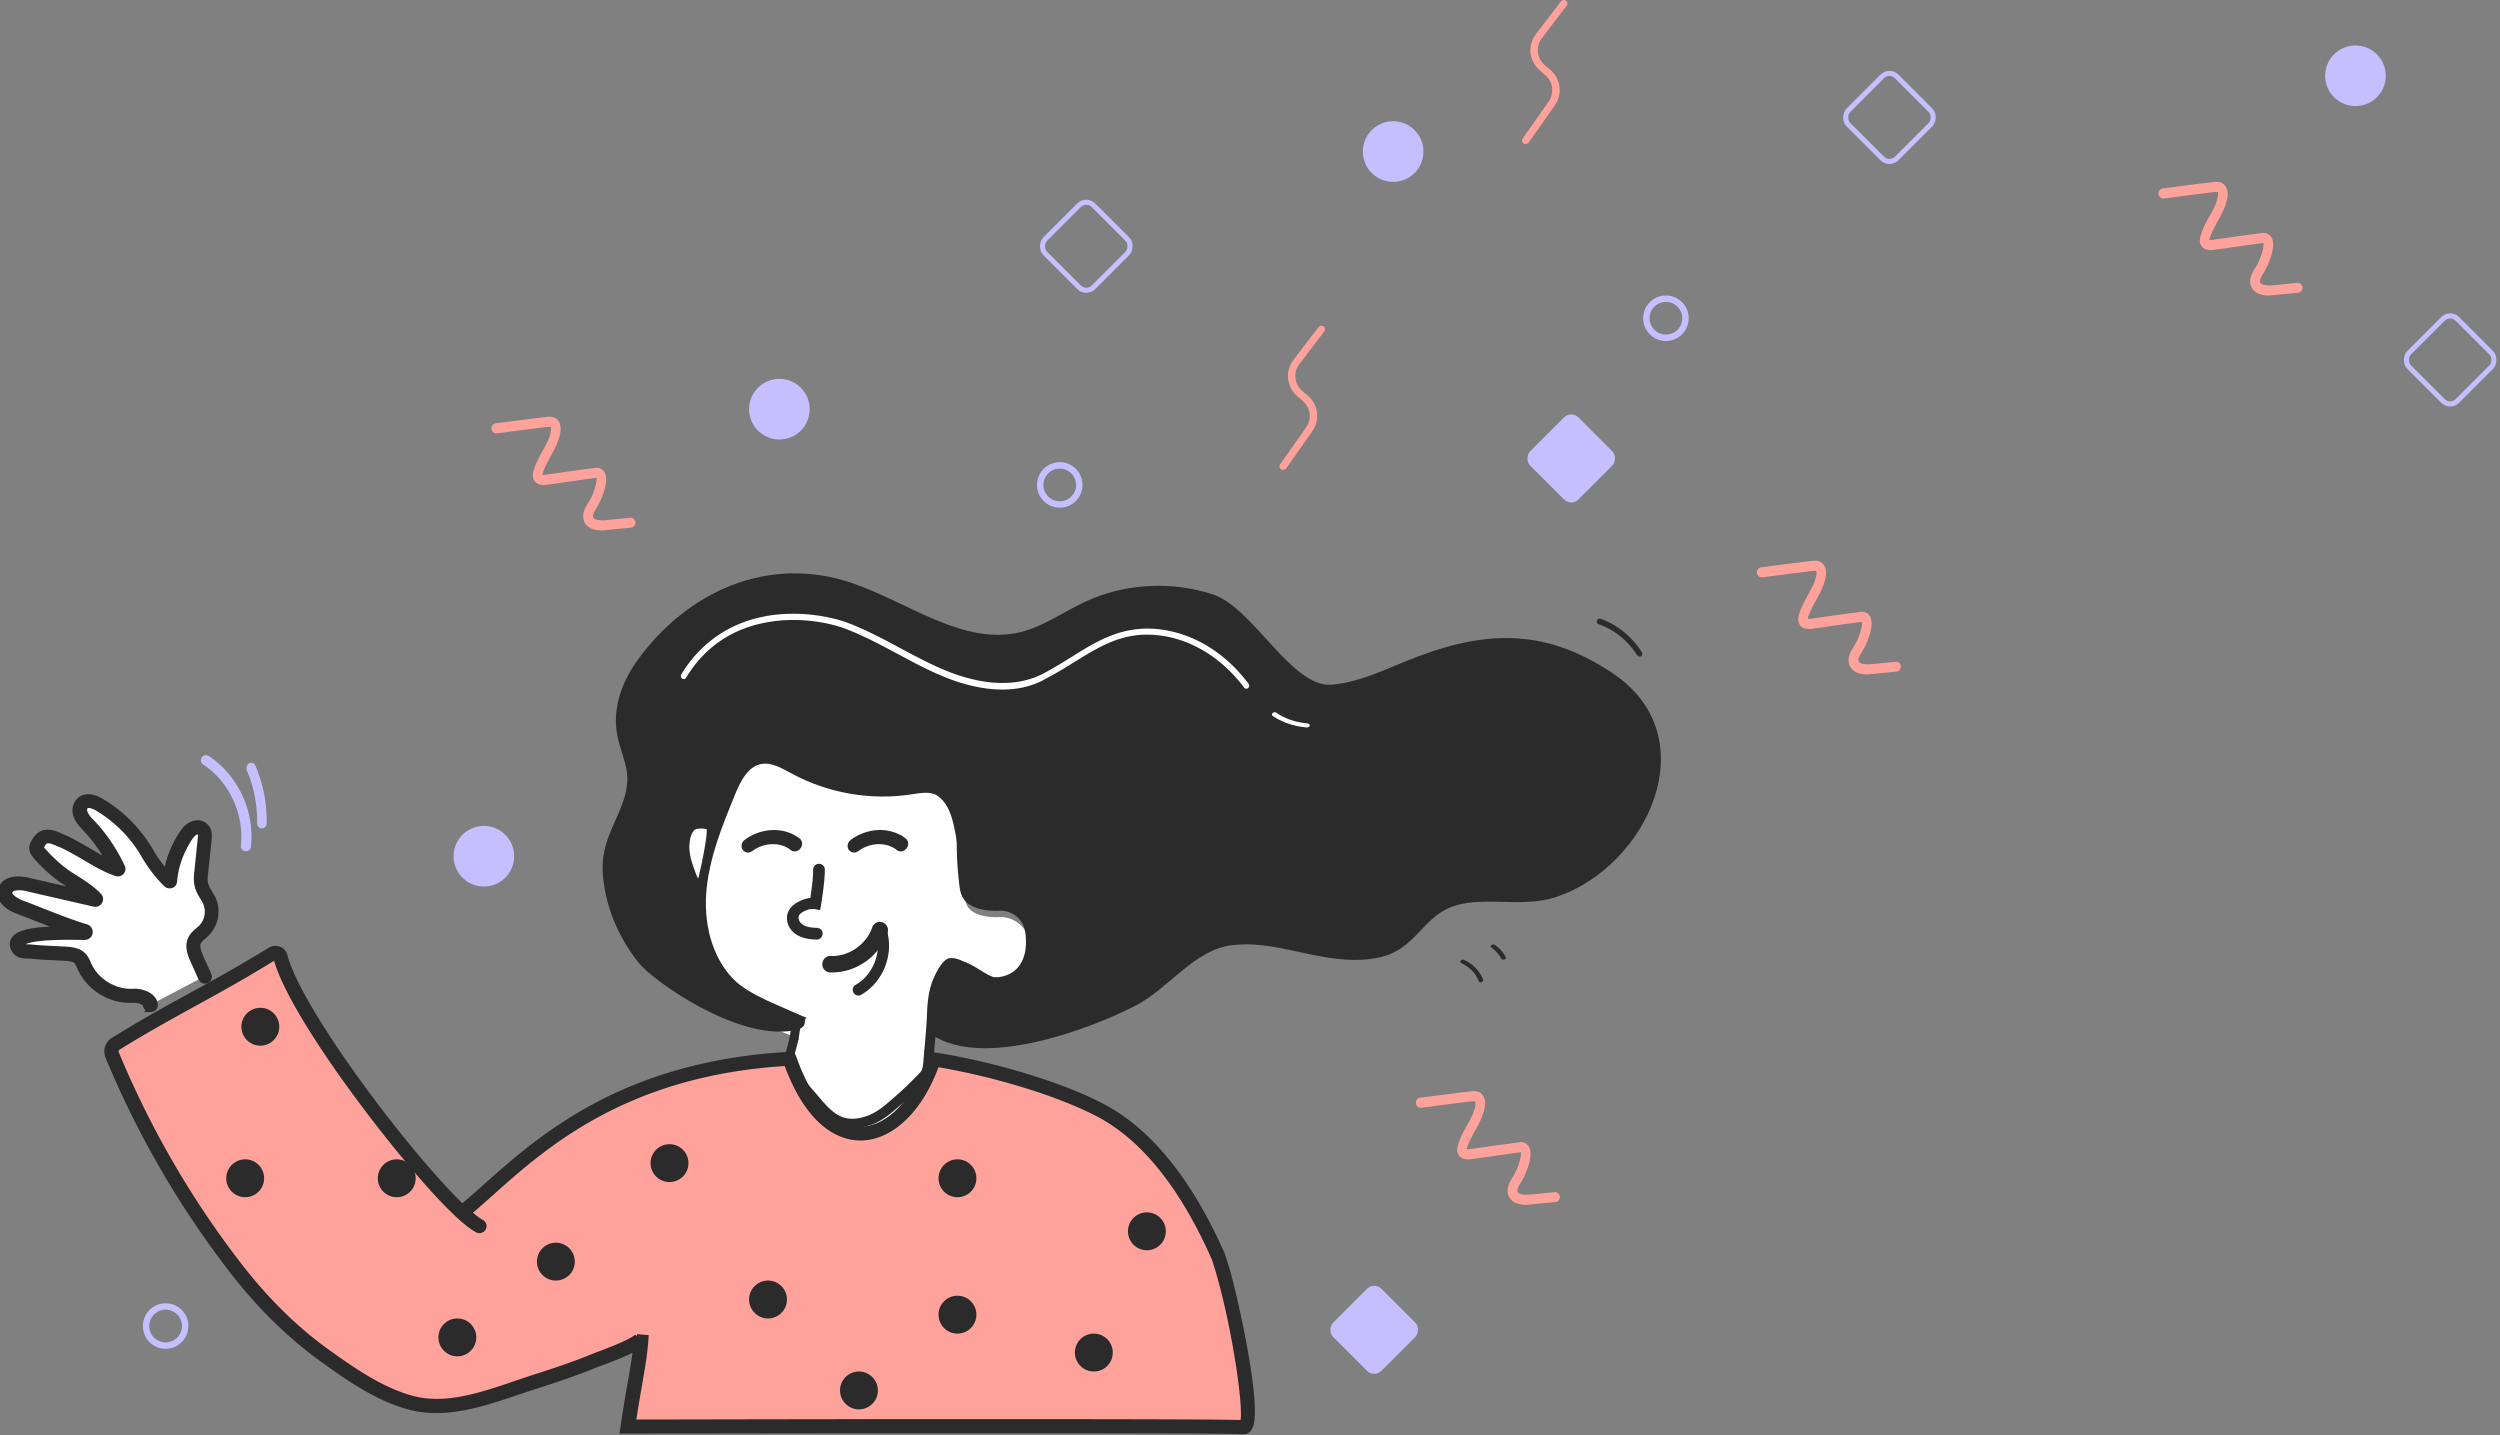
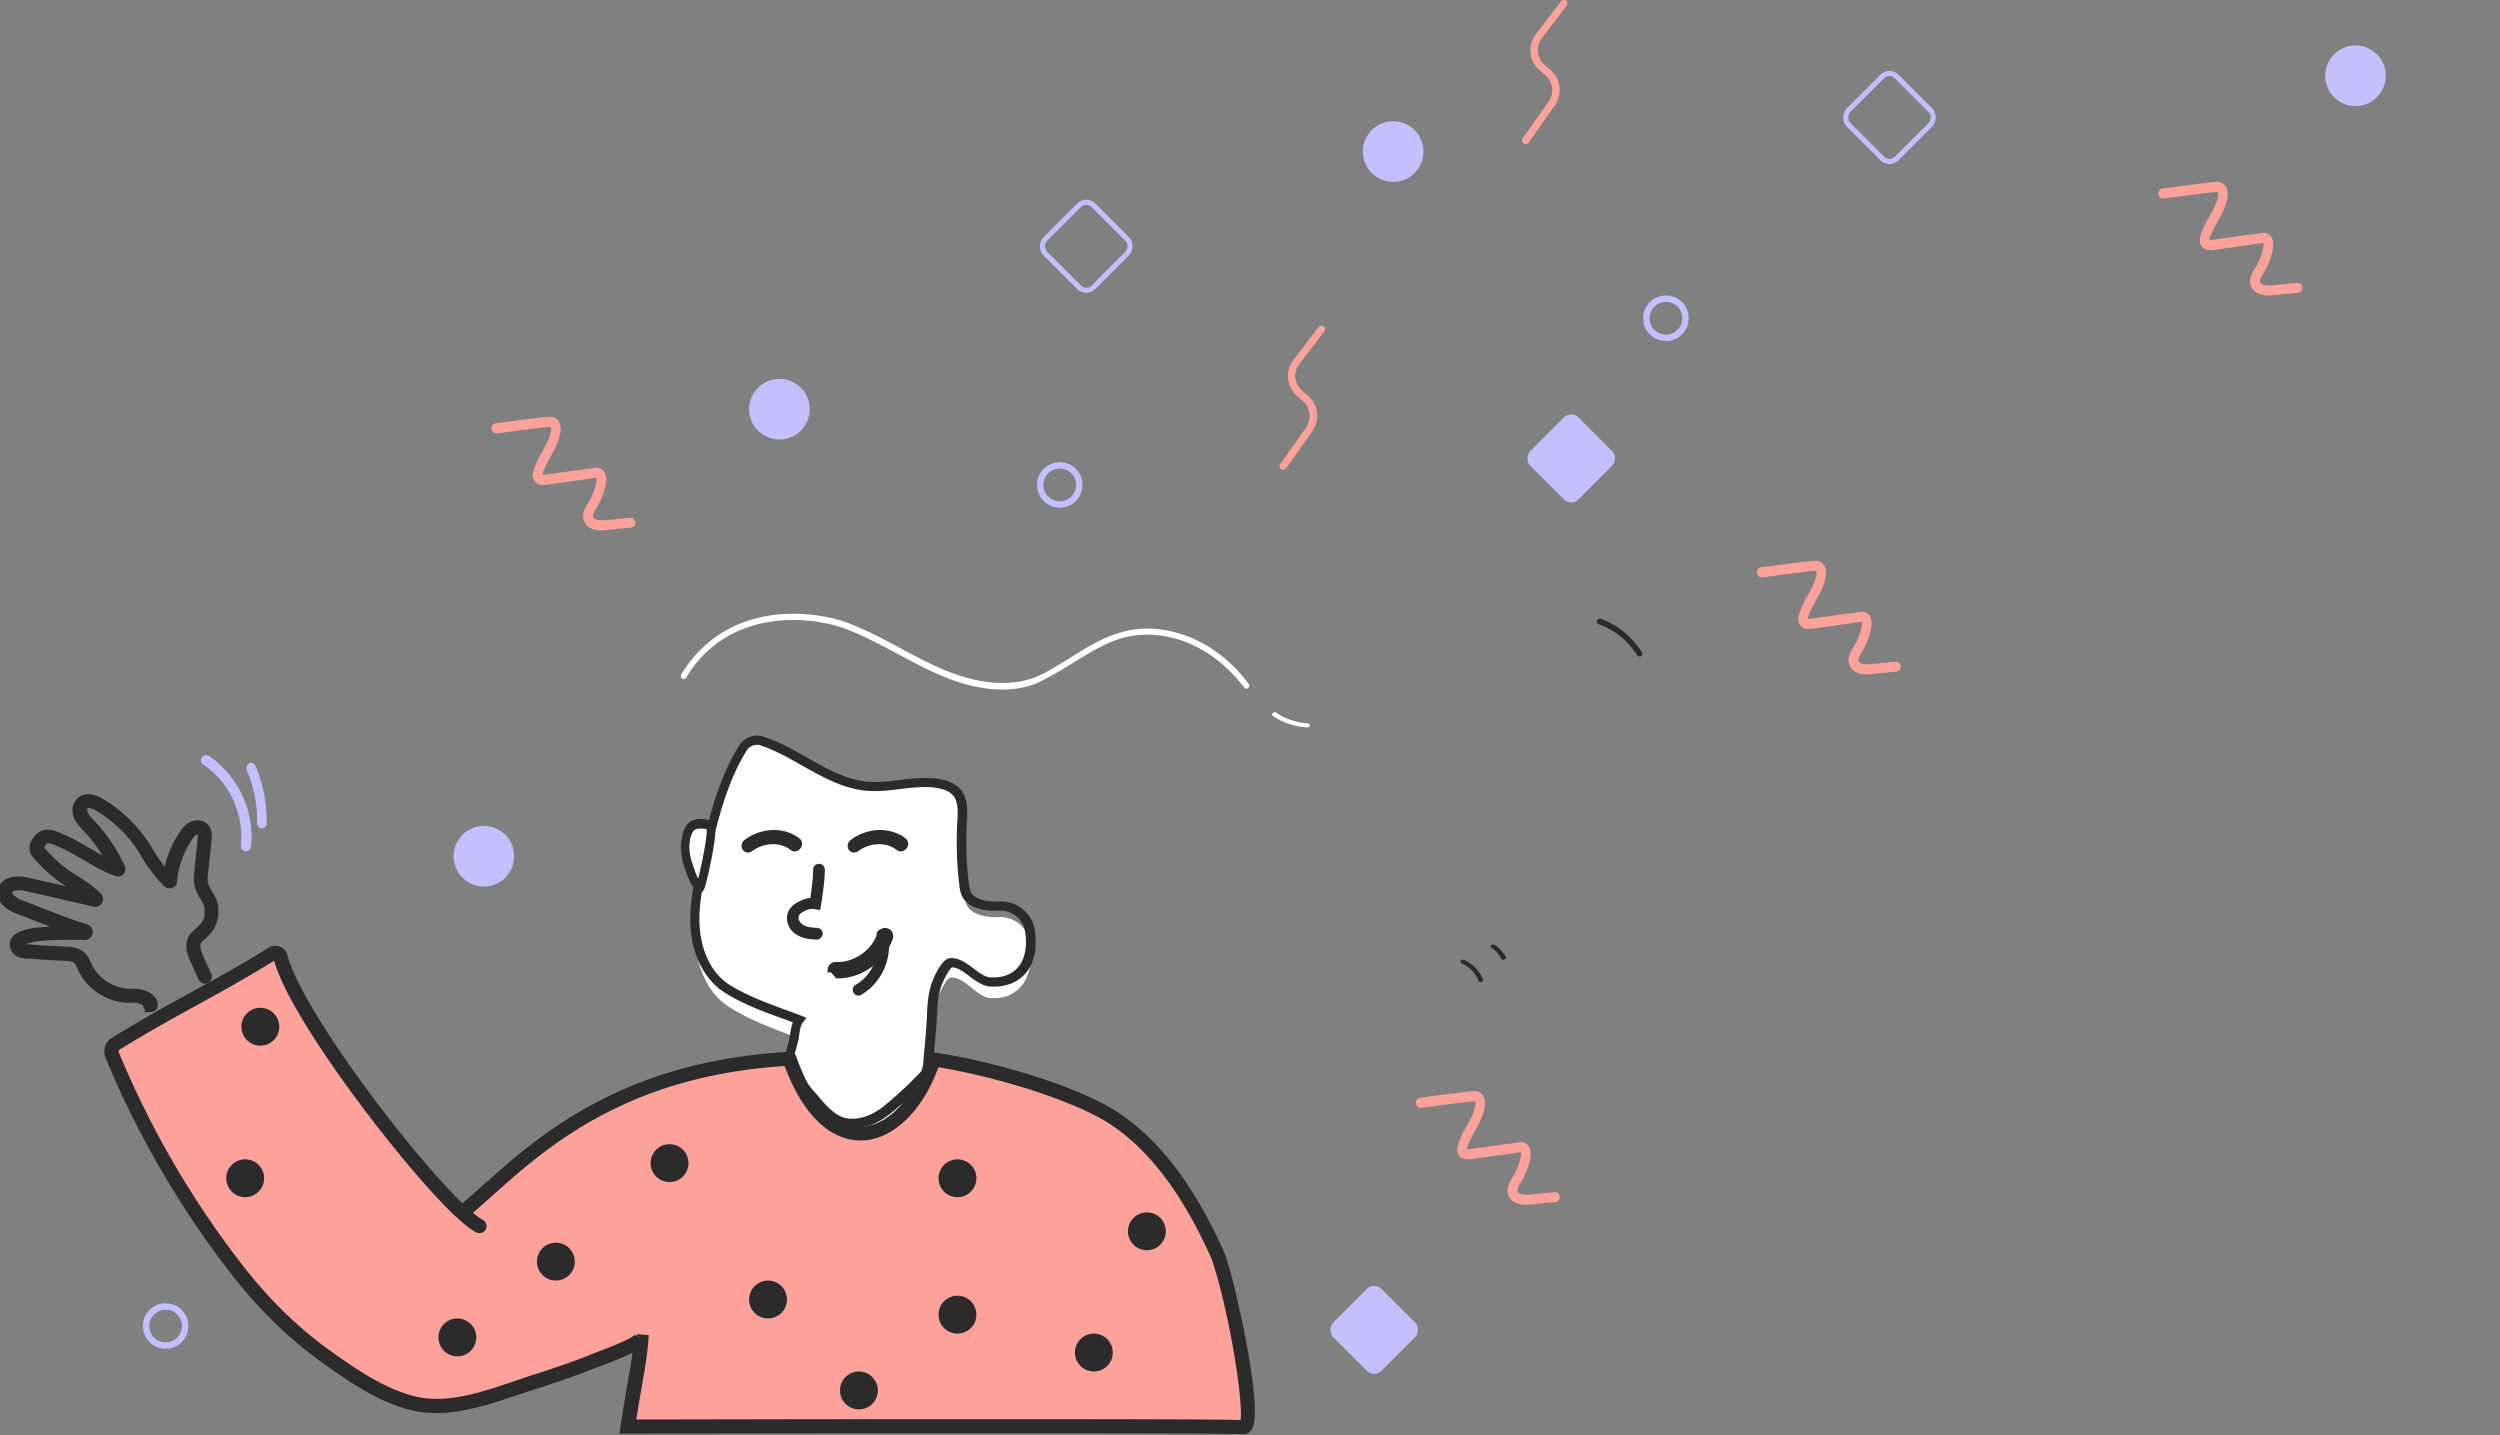
<svg xmlns="http://www.w3.org/2000/svg" width="493" height="283" fill="none">
  <rect width="100%" height="100%" fill="#808080" stroke="none" />
  <path fill="#fff" d="M182.251 216.523c.669-.761.748-1.86.827-2.874.236-3.297.551-6.552.708-9.85.079-2.113.197-4.269.866-6.298.276-.888 1.85-4.692 2.874-4.735 2.913-.126 5.196 4.185 8.109 4.058 5.274.212 8.541-4.015 7.439-10.948-.511-3.128-3.227-5.199-6.14-5.03-2.52.126-5.196-.508-6.141-2.114-.433-.719-.551-1.649-.669-2.494a77.136 77.136 0 0 1-.394-13.147c.118-2.24.236-4.734-1.22-6.34-.709-.804-1.693-1.226-2.716-1.48-4.724-1.226-9.684.803-14.565.423-7.675-.634-13.777-7.102-21.098-9.596-1.299-.423-2.874.211-3.582 1.437-4.134 7.102-5.944 15.43-7.716 23.546-1.062 4.819-2.125 9.765-1.732 14.711.394 4.945 2.48 10.018 6.417 12.597 4.408 2.916 9.053 4.396 14.092 6.467-.63.93-.788 2.325-.945 3.466a32.6 32.6 0 0 1-.59 2.664c-1.181 4.1 2.44 7.735 4.999 10.99 1.377 1.733 2.873 3.509 4.841 4.27 1.811.718 3.858.423 5.669-.338 1.81-.761 3.346-2.072 4.802-3.424 2.126-1.945 3.858-3.678 5.865-5.961z" />
  <path fill="#2B2B2B" fill-rule="evenodd" d="M165.601 222.045a7.394 7.394 0 0 0 2.559.436c1.417 0 2.755-.396 3.818-.713 2.008-.792 3.661-2.139 5.039-3.366 2.283-1.98 4.015-3.604 5.943-5.663.866-.951.984-2.218 1.063-3.247.041-.559.093-1.108.145-1.65.047-.496.093-.988.131-1.479.197-1.98.354-4.079.472-6.138.079-1.98.197-3.881.827-5.663.354-1.148 1.574-3.445 2.125-3.802 1.079 0 2.157.796 3.309 1.646l.077.057c1.417 1.069 2.834 2.139 4.605 2.099 2.637.079 4.96-.832 6.495-2.574 1.771-2.059 2.401-5.148 1.811-8.752-.591-3.287-3.622-5.663-7.086-5.465-2.519.119-4.684-.554-5.353-1.584-.275-.415-.37-1.013-.469-1.633a29.625 29.625 0 0 0-.043-.268v-.079c-.511-3.96-.63-8.039-.393-12.157l.001-.031c.118-2.133.266-4.809-1.458-6.583-.748-.752-1.771-1.307-3.149-1.623-2.873-.713-5.786-.357-8.62 0-.173.019-.345.04-.517.06-1.875.221-3.746.441-5.585.296-4.267-.312-8.038-2.432-11.989-4.655l-.174-.097c-2.795-1.584-5.668-3.208-8.778-4.198-1.693-.515-3.661.238-4.606 1.743-4.211 6.732-6.062 14.612-7.833 22.255v.04c-1.023 4.316-2.165 9.187-1.771 14.058.472 5.505 3.031 10.178 6.849 12.514 3.503 2.178 7.125 3.525 10.943 4.911.787.277 1.575.554 2.362.871-.29.728-.413 1.523-.523 2.231l-.028.185-.04.158a16.538 16.538 0 0 1-.551 2.416c-1.18 3.837 1.648 7.082 4.166 9.971l.007.008c.354.396.708.792 1.023 1.188 1.496 1.822 3.071 3.525 5.196 4.277zm-18.304-74.133c.394-.634 1.221-1.03 1.968-1.03.197 0 .394 0 .473.04 2.913.911 5.707 2.495 8.424 4.039l.154.087c3.968 2.231 8.094 4.551 12.757 4.903 2.204.158 4.369-.079 6.455-.357l.464-.052c2.624-.301 5.11-.586 7.527.013 1.063.237 1.771.634 2.283 1.148 1.22 1.228 1.102 3.366.984 5.267-.236 4.238-.118 8.435.394 12.514v.079c.118.872.275 1.822.787 2.614 1.26 1.98 4.409 2.535 6.967 2.416 2.559-.159 4.763 1.584 5.196 3.96.512 3.049 0 5.623-1.417 7.247-1.181 1.346-2.952 2.019-5.117 1.94h-.079c-1.079.078-2.197-.757-3.389-1.647l-.075-.056-.029-.022c-1.408-1.062-2.856-2.155-4.616-2.076-1.968.079-3.7 4.989-3.7 5.029-.669 1.98-.826 4.039-.905 6.138-.061 1.571-.194 3.166-.324 4.729-.037.447-.074.89-.109 1.33a86.765 86.765 0 0 0-.276 3.168c-.078.832-.157 1.624-.59 2.099-1.85 1.98-3.543 3.564-5.786 5.504-1.26 1.109-2.795 2.377-4.527 3.05-1.85.713-3.622.831-5.039.317-1.692-.634-3.07-2.099-4.448-3.723a27.724 27.724 0 0 0-1.023-1.188l-.098-.114c-2.253-2.617-4.574-5.313-3.681-8.163.275-.871.472-1.742.63-2.613l.039-.198c.118-.951.276-2.02.748-2.654l.709-.95-1.103-.436c-.72-.284-1.457-.552-2.177-.814-.383-.139-.761-.276-1.129-.413l-.084-.031c-3.709-1.375-7.224-2.678-10.544-4.721-3.346-2.02-5.55-6.178-5.983-11.089-.394-4.593.708-9.306 1.692-13.504v-.039c1.732-7.485 3.543-15.247 7.597-21.741z" clip-rule="evenodd" />
-   <path fill="#2B2B2B" stroke="#2B2B2B" d="M246.027 185.72c-1.021 0-2.041.039-3.062.156-7.891.974-12.72 8.691-19.433 12.082-9.422 4.794-29.719 12.199-39.455 5.69-1.727-1.169 1.099-9.821 3.965-13.913 4.633.272 6.949 5.222 11.071 3.117 2.473-1.247 2.316-.818 3.847-3.117 1.531-2.3.943-7.99-1.295-9.588-1.806-1.247-6.556-1.442-8.676-2.027-3.808-1.013-1.585-2.541-2.684-6.282-1.1-3.78-1.203-10.437-3.48-13.633-.589-.818-1.296-1.559-2.198-1.988-1.492-.662-3.22-.311-4.869-.078-7.93 1.248-16.213-.194-23.28-3.975-2.041-1.091-4.201-2.416-6.478-1.987-2.865.545-4.397 3.585-5.496 6.274-2.473 6.041-4.986 12.199-5.653 18.707-.667 6.509.824 13.524 5.378 18.24 3.298 3.391 9.894 5.534 13.976 7.561-.039.662.472 1.403-2.002 1.793-10.835 1.792-27.049-9.705-29.836-13.173-4.044-5.028-6.753-11.459-7.028-17.967-.274-6.976 4.554-11.263 4.868-17.577.158-3.196-1.491-6.236-2.041-9.393-.864-4.949.982-10.055 3.926-14.108 9.736-13.524 25.636-20.656 41.889-15.044 11.189 3.859 21.985 12.472 33.448 9.627 4.633-1.131 8.598-4.093 12.956-6.08 7.655-3.508 16.684-3.976 24.693-1.325 7.773 2.611 15.35 18.434 23.516 17.81 5.261-.428 10.168-2.767 15.036-4.754 14.487-5.846 26.382-6.782 40.123 2.416 18.49 12.394 6.477 37.454-11.111 43.261-6.713 2.221-14.761-.546-21.003 2.104-5.653 2.417-7.106 8.418-13.819 9.782-8.833 1.871-17.235-2.494-25.793-2.611z" />
-   <path fill="#2B2B2B" stroke="#2B2B2B" d="M164.112 191.263h-.414a1.095 1.095 0 0 1-1.035-1.186c.041-.636.538-1.102 1.159-1.059 3.727.169 7.454-2.415 8.655-5.974.207-.593.828-.89 1.408-.678.58.212.869.847.662 1.441-1.532 4.363-5.838 7.456-10.435 7.456z" />
+   <path fill="#2B2B2B" stroke="#2B2B2B" d="M164.112 191.263h-.414c.041-.636.538-1.102 1.159-1.059 3.727.169 7.454-2.415 8.655-5.974.207-.593.828-.89 1.408-.678.58.212.869.847.662 1.441-1.532 4.363-5.838 7.456-10.435 7.456z" />
  <path fill="#2B2B2B" d="m170.162 195.968-.351.22a1.097 1.097 0 0 1-1.507-.458c-.301-.56-.127-1.219.422-1.512 3.251-1.831 5.042-5.998 4.174-9.653a1.084 1.084 0 0 1 .835-1.321 1.123 1.123 0 0 1 1.325.871c1.013 4.513-1 9.418-4.898 11.853z" />
  <path fill="#2B2B2B" stroke="#2B2B2B" d="m178.061 165.581.252.182c.356.303.383.846.047 1.256-.337.411-.867.506-1.223.203-2.178-1.757-5.705-1.657-8.177.213-.416.308-.939.234-1.187-.164-.248-.399-.112-.955.304-1.263 3.067-2.267 7.195-2.454 9.984-.427zm-20.918 0 .252.182c.356.303.383.846.047 1.256-.337.411-.867.506-1.223.203-2.178-1.757-5.705-1.657-8.177.213-.416.308-.938.234-1.186-.164-.248-.399-.113-.955.303-1.263 3.067-2.267 7.195-2.454 9.984-.427z" />
  <path fill="#FFA29C" d="M94.507 241.828c-7.384-3.88-36.248-40.733-39.25-53.108-.157-.698-.947-1.008-1.578-.62-12.28 7.564-18.638 10.202-30.918 17.767-.75.465-1.026 1.358-.71 2.172a184.089 184.089 0 0 0 24.362 42.052c5.133 6.672 11.135 12.724 18.045 17.612 4.975 3.568 10.306 7.215 16.308 8.883 8.173 2.289 17.057-1.668 24.757-4.112 4.028-1.28 8.055-2.638 12.004-4.267 1.184-.466 8.765-3.104 8.884-4.5-.434 5.858-1.343 8.534-2.646 17.612 0 0 30.009-.078 60.216-.078 28.864 0 57.925 0 61.281.194 2.685.155-1.5-21.763-4.067-30.646-.434-1.435-.75-2.444-.908-2.871-4.856-11.017-12.359-23.275-23.494-29.056-8.844-4.577-22.704-8.418-32.694-9.931-5.37 16.487-20.493 22.345-28.429-.116-.079-.194-.395 0-.593.039-36.958 2.211-53.147 21.375-63.334 29.754" />
  <circle cx="151.454" cy="256.263" r="3.736" fill="#2B2B2B" />
  <circle cx="188.81" cy="259.251" r="3.736" fill="#2B2B2B" />
  <circle cx="188.81" cy="232.355" r="3.736" fill="#2B2B2B" />
  <circle cx="226.165" cy="242.815" r="3.736" fill="#2B2B2B" />
  <circle cx="215.706" cy="266.723" r="3.736" fill="#2B2B2B" />
  <circle cx="169.384" cy="274.194" r="3.736" fill="#2B2B2B" />
  <circle cx="132.029" cy="229.366" r="3.736" fill="#2B2B2B" />
  <circle cx="109.615" cy="248.792" r="3.736" fill="#2B2B2B" />
  <circle cx="90.189" cy="263.735" r="3.736" fill="#2B2B2B" />
-   <circle cx="78.236" cy="232.355" r="3.736" fill="#2B2B2B" />
  <circle cx="48.351" cy="232.355" r="3.736" fill="#2B2B2B" />
  <circle cx="51.339" cy="202.47" r="3.736" fill="#2B2B2B" />
  <path fill="#2B2B2B" fill-rule="evenodd" d="M245.222 282.328h.079c.395 0 .79-.194 1.027-.582 2.408-2.949-2.685-25.72-4.304-31.267a414.21 414.21 0 0 0-.258-.845c-.32-1.054-.523-1.722-.65-2.065v-.039c-6.476-14.702-14.491-24.594-23.889-29.482-9.437-4.888-23.691-8.612-32.97-10.009l-.751-.116-.237.737c-2.764 8.457-8.055 13.927-13.504 14.004-3.04.039-8.844-1.784-13.227-14.159v-.039c-.04-.155-.435-.892-1.54-.504h-.04c-32.299 1.978-48.606 16.525-59.386 26.146l-.83.735c-1.264 1.122-2.449 2.173-3.553 3.067l-.04.039c-4.303-4.113-10.7-11.561-17.136-20.056-9.674-12.802-16.505-24.091-17.808-29.405-.158-.582-.553-1.087-1.145-1.319a2.008 2.008 0 0 0-1.817.155c-5.759 3.541-10.259 6.017-14.586 8.397l-.813.448c-4.62 2.521-9.358 5.12-15.518 8.922-1.105.698-1.54 2.017-1.066 3.259a184.143 184.143 0 0 0 24.481 42.245c5.489 7.138 11.648 13.112 18.242 17.806 5.292 3.802 10.543 7.371 16.584 9.039 7.103 2.004 14.752-.589 21.473-2.867l.126-.043c.847-.286 1.677-.555 2.488-.818l1.184-.384c3.593-1.164 7.818-2.561 12.043-4.306.158-.039.395-.117.672-.233 3.356-1.242 5.488-2.173 6.791-2.91-.276 2.25-.592 4.19-1.027 6.595a259.329 259.329 0 0 0-1.421 8.729l-.158 1.008h1.027l.84-.002a27265.9 27265.9 0 0 1 59.375-.075c28.469 0 57.926 0 61.242.194zm-.198-1.785c-4.461-.194-33.207-.194-61.044-.194-18.417 0-36.909.037-48.412.06-5.194.01-8.964.018-10.659.018.361-2.48.699-4.421.996-6.131.094-.536.183-1.05.268-1.55l.135-.787c.489-2.828.872-5.048 1.089-8.213l-1.816-.155c0-.034.007-.061.016-.08-.266.378-1.681 1.358-7.637 3.571l-.237.086c-.2.072-.358.129-.474.185-4.146 1.707-8.371 3.104-11.924 4.229-.91.288-1.819.598-2.744.913-.321.109-.643.219-.968.328-6.831 2.328-13.899 4.733-20.533 2.871-5.764-1.629-10.858-5.082-16.03-8.767-6.476-4.578-12.478-10.435-17.848-17.418-9.911-12.802-18.045-26.884-24.244-41.819-.158-.465 0-.892.355-1.125 5.76-3.541 10.26-6.017 14.587-8.397l.812-.448.3-.165c4.488-2.47 9.153-5.038 15.179-8.757.06-.059.097-.051.13-.043.01.002.018.004.028.004.01.011.02.018.03.025.028.02.049.035.049.092 1.342 5.625 8.134 16.874 18.124 30.064 7.7 10.164 17.334 21.414 21.559 23.625a.914.914 0 0 0 1.224-.349.882.882 0 0 0-.356-1.203c-.631-.349-1.46-.97-2.487-1.862.974-.812 2.037-1.755 3.155-2.746l1.149-1.017c10.582-9.465 26.613-23.78 58.28-25.681 4.66 12.724 11.096 14.703 14.61 14.703h.118c6.042-.078 11.846-5.742 14.926-14.509 9.121 1.474 22.665 5.082 31.667 9.737 9.003 4.655 16.742 14.276 23.06 28.591l.148.465c.161.499.41 1.275.721 2.328 3.277 11.405 5.567 27.31 4.698 29.521z" clip-rule="evenodd" />
  <path fill="#2B2B2B" d="m245.222 282.328-.029.499.015.001h.014v-.5zm1.106-.582-.387-.317-.022.027-.018.029.427.261zm-4.304-31.267.48-.14-.002-.006-.478.146zm-.258-.845.479-.146-.479.146zm-.65-2.065h-.5v.09l.031.084.469-.174zm0-.039h.5v-.105l-.043-.096-.457.201zm-23.889-29.482.231-.444h-.001l-.23.444zm-32.97-10.009-.077.494.002.001.075-.495zm-.751-.116.077-.494-.422-.066-.131.407.476.153zm-.237.737.476.155v-.002l-.476-.153zm-13.504 14.004.007.5-.007-.5zm-13.227-14.159h-.5v.086l.028.081.472-.167zm0-.039h.5v-.063l-.016-.06-.484.123zm-1.54-.504v.5h.085l.08-.029-.165-.471zm-.04 0v-.5h-.015l-.015.001.03.499zm-59.386 26.146.331.375.002-.002-.333-.373zm-.83.735.333.374-.332-.374zm-3.553 3.067-.314-.389-.02.015-.016.017.35.357zm-.04.039-.345.361.35.335.346-.34-.35-.356zm-17.136-20.056-.399.301v.001l.399-.302zm-17.808-29.405.486-.119-.004-.012-.482.131zm-1.145-1.319.183-.466-.183.466zm-1.817.155.262.426.005-.003-.267-.423zm-14.586 8.397-.241-.438.24.438zm-.813.448.24.439.001-.001-.24-.438zm-15.518 8.922-.262-.426-.005.003.267.423zm-1.066 3.259-.467.178.005.013.462-.191zm24.481 42.245.397-.305-.001-.001-.396.306zm18.242 17.806.292-.406-.002-.001-.29.407zm16.584 9.039.136-.482h-.002l-.133.482zm21.473-2.867-.16-.474.16.474zm.126-.043-.16-.474v.001l.16.473zm2.488-.818-.154-.475.154.475zm1.184-.384-.154-.476h-.001l.155.476zm12.043-4.306-.119-.486-.037.009-.035.014.191.463zm.672-.233-.174-.469-.01.004-.01.004.194.461zm6.791-2.91.496.061.121-.984-.863.488.246.435zm-1.027 6.595-.492-.089v.001l.492.088zm-1.421 8.729.494.077.001-.006-.495-.071zm-.158 1.008-.494-.077-.09.577h.584v-.5zm1.867-.002.001.5-.001-.5zm120.419-1.666-.021.5.356.015.131-.332-.466-.183zm-109.456-.134-.001-.5.001.5zm-10.659.018-.494-.072-.084.572h.578v-.5zm.996-6.131.493.086-.493-.086zm.268-1.55-.493-.085v.001l.493.084zm.135-.787-.492-.085.492.085zm1.089-8.213.499.034.033-.491-.489-.041-.043.498zm-1.816-.155h-.5v.459l.457.039.043-.498zm.016-.08.456.204-.865-.492.409.288zm-7.637 3.571.173.469h.001l-.174-.469zm-.237.086-.169-.471.169.471zm-.474.185.191.463.015-.006.015-.008-.221-.449zm-11.924 4.229-.151-.477.151.477zm-2.744.913-.161-.474.161.474zm-.968.328-.16-.473h-.001l.161.473zm-20.533 2.871-.135.481.135-.481zm-16.03-8.767.29-.407-.002-.002-.289.409zm-17.848-17.418.396-.305v-.001l-.396.306zM22.958 207.69l-.474.161.005.015.007.016.462-.192zm.355-1.125-.262-.426-.006.004-.006.004.274.418zm14.587-8.397.24.438-.24-.438zm.812-.448-.24-.438.24.438zm.3-.165-.241-.438.241.438zm15.179-8.757.262.425.048-.029.04-.039-.35-.357zm.13-.043-.114.487.113-.487zm.028.004.35-.356-.146-.144h-.204v.5zm.03.025-.291.406.292-.406zm.049.092h-.5v.058l.013.058.487-.116zm18.124 30.064-.399.302.399-.302zm21.559 23.625.236-.441-.004-.002-.232.443zm1.224-.349-.437-.243.437.243zm-.356-1.203-.242.438.006.003.236-.441zm-2.487-1.862-.32-.384-.452.376.444.385.328-.377zm3.155-2.746.332.374-.332-.374zm1.149-1.017.33.375.003-.002-.333-.373zm58.28-25.681.47-.172-.128-.349-.372.022.03.499zm14.728 14.703v.5h.007l-.007-.5zm14.926-14.509.08-.493-.413-.067-.139.395.472.165zm31.667 9.737-.229.444.229-.444zm23.06 28.591.478-.146-.008-.029-.013-.027-.457.202zm.148.465-.476.153.476-.153zm.721 2.328.48-.138-.001-.004-.479.142zm4.975 30.806h-.079v1h.079v-1zm.6-.343a.693.693 0 0 1-.6.343v1c.56 0 1.121-.278 1.454-.822l-.854-.521zm-4.357-30.866c.803 2.752 2.477 9.813 3.65 16.553.586 3.371 1.044 6.646 1.206 9.256.081 1.305.088 2.429.003 3.307-.087.909-.264 1.451-.462 1.694l.774.633c.404-.494.595-1.308.684-2.231.091-.953.082-2.135-.001-3.466-.166-2.663-.631-5.98-1.219-9.364-1.177-6.769-2.859-13.867-3.675-16.662l-.96.28zm-.256-.84.258.846.956-.292-.257-.845-.957.291zm-.641-2.036c.12.325.318.973.641 2.036l.957-.291c-.318-1.044-.527-1.732-.66-2.092l-.938.347zm-.031-.213v.039h1v-.039h-1zm-23.62-29.039c9.256 4.815 17.21 14.591 23.662 29.241l.915-.403c-6.499-14.756-14.576-24.763-24.115-29.725l-.462.887zm-32.814-9.957c9.247 1.391 23.443 5.104 32.815 9.958l.46-.888c-9.503-4.922-23.815-8.658-33.126-10.059l-.149.989zm-.752-.117.75.116.153-.988-.75-.116-.153.988zm.315.396.237-.737-.952-.306-.237.737.952.306zm-13.973 14.351c2.896-.041 5.701-1.514 8.112-4.013 2.413-2.499 4.461-6.052 5.861-10.336l-.951-.31c-1.364 4.173-3.343 7.583-5.629 9.952-2.288 2.37-4.854 3.671-7.407 3.707l.014 1zm-13.706-14.492c2.211 6.241 4.799 9.878 7.267 11.95 2.477 2.08 4.806 2.563 6.439 2.542l-.013-1c-1.408.018-3.501-.391-5.782-2.307-2.29-1.923-4.796-5.386-6.968-11.519l-.943.334zm-.028-.206v.039h1v-.039h-1zm-.875-.033c.429-.15.64-.063.735-.002.128.083.165.196.155.158l.969-.246c-.049-.193-.23-.526-.584-.754-.389-.249-.928-.337-1.606-.099l.331.943zm-.205.029h.04v-1h-.04v1zm-59.053 26.019c10.755-9.598 26.956-24.052 59.084-26.02l-.061-.998c-32.471 1.989-48.885 16.629-59.689 26.272l.666.746zm-.83.736.828-.734-.662-.75-.83.736.664.748zm-3.571 3.081c1.115-.902 2.308-1.961 3.57-3.081l-.663-.748c-1.267 1.124-2.443 2.167-3.536 3.052l.629.777zm-.004.007.04-.039-.701-.713-.04.039.701.713zm-17.886-20.11c6.443 8.504 12.858 15.976 17.19 20.115l.691-.723c-4.276-4.085-10.654-11.51-17.084-19.996l-.797.604zM55.72 188.607c.672 2.738 2.742 6.946 5.823 12.034 3.09 5.105 7.227 11.142 12.072 17.553l.798-.603c-4.83-6.391-8.946-12.399-12.015-17.467-3.078-5.085-5.075-9.179-5.706-11.755l-.972.238zm-.842-.973c.425.167.723.534.845.985l.965-.262c-.193-.713-.685-1.355-1.444-1.654l-.366.931zm-1.367.113a1.51 1.51 0 0 1 1.367-.113l.366-.931a2.509 2.509 0 0 0-2.267.198l.535.846zm-14.612 8.413c4.328-2.382 8.837-4.863 14.607-8.41l-.523-.852c-5.748 3.534-10.24 6.005-14.566 8.385l.482.877zm-.813.447.813-.447-.482-.877-.813.448.482.876zm-15.496 8.909c6.148-3.794 10.876-6.388 15.495-8.908l-.48-.878c-4.62 2.522-9.369 5.126-15.54 8.935l.525.851zm-.862 2.655c-.39-1.022-.035-2.088.866-2.657l-.534-.846c-1.31.828-1.823 2.4-1.266 3.86l.934-.357zm24.41 42.118a183.64 183.64 0 0 1-24.415-42.13l-.924.382a184.642 184.642 0 0 0 24.548 42.36l.79-.612zm18.136 17.705c-6.55-4.664-12.675-10.602-18.135-17.704l-.793.61c5.516 7.174 11.711 13.183 18.349 17.908l.58-.814zm16.428 8.964c-5.945-1.642-11.13-5.159-16.426-8.963l-.583.812c5.287 3.799 10.605 7.42 16.742 9.115l.267-.964zm21.179-2.859c-6.758 2.291-14.25 4.814-21.177 2.859l-.271.963c7.279 2.054 15.083-.608 21.769-2.875l-.321-.947zm.126-.042-.126.042.321.947.126-.042-.321-.947zm2.494-.82c-.811.263-1.643.532-2.494.819l.32.948c.844-.285 1.67-.553 2.482-.816l-.308-.951zm1.183-.385c-.39.128-.784.256-1.183.385l.308.951c.399-.129.795-.257 1.186-.385l-.311-.951zm12.007-4.293c-4.205 1.738-8.413 3.129-12.006 4.293l.308.951c3.594-1.164 7.836-2.565 12.08-4.319l-.382-.925zm.669-.231c-.259.109-.47.177-.597.208l.239.971c.189-.046.451-.133.746-.257l-.388-.922zm6.739-2.884c-1.266.716-3.367 1.636-6.719 2.876l.347.938c3.361-1.243 5.524-2.186 6.864-2.943l-.492-.871zm-.288 7.119c.435-2.41.752-4.36 1.03-6.623l-.992-.122c-.275 2.238-.589 4.167-1.023 6.567l.985.178zm-1.419 8.711a255.38 255.38 0 0 1 1.419-8.712l-.985-.176c-.395 2.214-.87 4.935-1.424 8.745l.99.143zm-.159 1.014.158-1.008-.988-.155-.158 1.009.988.154zm.533-.577h-1.027v1h1.027v-1zm.839-.002-.839.002v1l.841-.002-.002-1zm59.376-.075c-27.067 0-54.297.063-59.376.075l.002 1c5.079-.012 32.308-.075 59.374-.075v-1zm61.271.194c-3.336-.195-32.818-.194-61.271-.194v1c28.486 0 57.916 0 61.213.193l.058-.999zm-61.271-.979c27.849 0 56.575 0 61.023.194l.043-.999c-4.476-.195-33.241-.195-61.066-.195v1zm-48.411.06c11.503-.023 29.995-.06 48.411-.06v-1c-18.418 0-36.91.037-48.413.06l.002 1zm-10.66.018c1.696 0 5.466-.008 10.66-.018l-.002-1c-5.195.01-8.963.018-10.658.018v1zm.504-6.716a204.128 204.128 0 0 0-.998 6.144l.989.144c.36-2.473.696-4.408.994-6.117l-.985-.171zm.267-1.549-.267 1.549.985.171c.093-.536.183-1.051.268-1.553l-.986-.167zm.136-.788-.136.787.986.169.135-.786-.985-.17zm1.082-8.162c-.215 3.137-.594 5.334-1.082 8.162l.985.17c.489-2.829.876-5.071 1.095-8.264l-.998-.068zm-1.36.377 1.816.155.086-.996-1.817-.156-.085.997zm-.398-.782a.702.702 0 0 0-.059.284h1a.3.3 0 0 1-.028.124l-.913-.408zm-7.006 4.244c2.986-1.11 4.848-1.915 6.003-2.496.577-.29.986-.528 1.274-.725.279-.19.476-.363.595-.531l-.818-.576c-.015.021-.094.113-.341.281-.238.163-.605.379-1.16.658-1.108.557-2.931 1.348-5.901 2.451l.348.938zm-.242.087.241-.087-.346-.938-.233.084.338.941zm-.422.164c.084-.041.211-.088.422-.164l-.338-.941c-.19.068-.379.136-.525.208l.441.897zm-11.995 4.257c3.558-1.126 7.799-2.528 11.965-4.243l-.381-.925c-4.126 1.699-8.335 3.09-11.885 4.214l.301.954zm-2.733.909c.926-.315 1.83-.623 2.734-.909l-.302-.954c-.916.29-1.83.602-2.754.916l.322.947zm-.969.329.969-.329-.322-.947-.967.329.32.947zm-20.828 2.878c6.811 1.912 14.036-.564 20.829-2.878l-.322-.947c-6.87 2.341-13.78 4.675-20.236 2.863l-.27.962zm-16.186-8.841c5.168 3.682 10.326 7.185 16.186 8.841l.271-.962c-5.67-1.603-10.699-5.004-15.877-8.693l-.58.814zm-17.953-17.52c5.397 7.018 11.434 12.912 17.955 17.521l.577-.817c-6.43-4.545-12.397-10.367-17.74-17.314l-.792.61zm-24.31-41.932c6.216 14.975 14.372 29.096 24.31 41.933l.791-.612c-9.883-12.766-17.995-26.81-24.178-41.705l-.923.384zm.543-1.735c-.555.363-.783 1.032-.555 1.704l.947-.322c-.088-.259 0-.443.156-.546l-.548-.836zm14.62-8.418c-4.328 2.382-8.838 4.863-14.608 8.41l.524.852c5.748-3.534 10.239-6.005 14.566-8.385l-.482-.877zm.812-.447-.812.447.482.877.813-.448-.483-.876zm.3-.165-.3.165.483.876.3-.165-.483-.876zm15.157-8.744c-6.014 3.711-10.67 6.274-15.157 8.744l.482.876c4.489-2.47 9.163-5.044 15.2-8.77l-.525-.85zm.505-.105c-.013-.003-.128-.035-.268-.006a.654.654 0 0 0-.325.179l.701.714a.353.353 0 0 1-.173.086c-.099.02-.18-.004-.16.001l.225-.974zm-.084-.009c.033 0 .059.004.072.006l.012.003-.226.974.042.008a.569.569 0 0 0 .1.009v-1zm.323.119c-.006-.004-.003-.002.002.002a.22.22 0 0 1 .025.023l-.7.713c.04.041.08.068.089.074l.584-.812zm.256.498a.601.601 0 0 0-.095-.332c-.068-.105-.16-.165-.161-.166l-.584.812c.025.019-.043-.024-.094-.102a.397.397 0 0 1-.066-.212h1zm18.022 29.762c-4.987-6.585-9.172-12.68-12.275-17.825-3.112-5.16-5.109-9.322-5.761-12.053l-.973.232c.69 2.893 2.76 7.168 5.878 12.337 3.126 5.184 7.332 11.308 12.334 17.913l.797-.604zm21.392 23.484c-.991-.519-2.344-1.596-3.957-3.116-1.603-1.511-3.434-3.431-5.378-5.605-3.888-4.346-8.213-9.689-12.057-14.763l-.797.604c3.856 5.09 8.198 10.454 12.108 14.826 1.955 2.186 3.807 4.128 5.439 5.666 1.622 1.529 3.058 2.687 4.179 3.274l.463-.886zm.556-.149c-.1.18-.35.259-.551.151l-.472.882a1.414 1.414 0 0 0 1.897-.548l-.874-.485zm-.155-.519a.381.381 0 0 1 .155.519l.874.485a1.381 1.381 0 0 0-.556-1.886l-.473.882zm-2.58-1.926c1.035.899 1.896 1.548 2.575 1.923l.483-.875c-.585-.324-1.382-.917-2.401-1.802l-.656.754zm3.153-3.497a142.27 142.27 0 0 1-3.144 2.736l.64.768c.981-.818 2.05-1.766 3.167-2.756l-.663-.748zm1.149-1.018c-.389.343-.773.683-1.15 1.018l.664.748 1.147-1.016-.661-.75zm58.581-25.805c-31.839 1.911-47.977 16.32-58.584 25.808l.667.745c10.558-9.444 26.482-23.664 57.977-25.555l-.06-.998zm14.64 14.702c-1.657 0-4.032-.464-6.565-2.472-2.539-2.012-5.267-5.6-7.575-11.903l-.939.344c2.351 6.422 5.17 10.185 7.893 12.343 2.729 2.163 5.329 2.688 7.186 2.688v-1zm.118 0h-.118v1h.118v-1zm14.454-14.174c-3.054 8.695-8.736 14.1-14.46 14.174l.013 1c6.359-.082 12.286-6.004 15.391-14.843l-.944-.331zm32.369 9.458c-9.067-4.688-22.667-8.307-31.817-9.786l-.16.987c9.092 1.469 22.579 5.065 31.518 9.687l.459-.888zm23.287 28.833c-6.339-14.365-14.14-24.103-23.287-28.833l-.459.888c8.859 4.581 16.536 14.084 22.832 28.349l.914-.404zm.167.514a45.957 45.957 0 0 1-.146-.458l-.956.292c.035.115.086.275.15.472l.952-.306zm.724 2.339a91.98 91.98 0 0 0-.724-2.339l-.952.306c.16.498.409 1.269.717 2.316l.959-.283zm4.685 29.846c.144-.368.202-.94.216-1.608.015-.69-.017-1.555-.09-2.553-.145-1.998-.454-4.564-.892-7.411-.876-5.694-2.272-12.543-3.918-18.27l-.961.276c1.632 5.677 3.019 12.483 3.891 18.146.435 2.831.741 5.369.883 7.332.071.981.101 1.812.088 2.459-.015.669-.075 1.078-.148 1.263l.931.366z" />
-   <path fill="#fff" d="M29.59 198.201c-.154-1.304-2.072-1.918-3.414-1.841-3.912.23-7.862-2.11-9.512-5.638-.306-.69-.575-1.419-1.15-1.918-.575-.498-1.38-.613-2.11-.728-2.454-.154-4.909-.23-7.325-.46-.959-.077-2.11.153-2.646-.921-1.65-3.298 11.237-2.685 13.078-2.685.23 0 .307-.345.038-.421-3.336-.959-9.588-3.567-12.694-4.718-1.534-.575-3.413-1.802-2.877-3.375.499-1.38 2.417-1.457 3.874-1.227l13.73 3.145c.153.038.23-.153.115-.23-1.38-1.534-3.988-3.03-5.714-4.181-1.918-1.265-3.682-2.953-5.216-4.64-.23-.269-.46-.537-.576-.844-.115-.383-.038-.767.154-1.112.268-.575.767-1.227 1.419-1.419 1.035-.307 2.57.46 3.528.882 1.228.537 2.417 1.227 3.605 1.879 2.301 1.343 4.603 2.838 7.172 3.682.077.038.154-.077.115-.153a32.659 32.659 0 0 0-5.753-8.515c-.767-.805-1.572-1.61-1.764-2.761-.076-.537.039-1.112.422-1.534.882-.997 2.416-.46 3.49.192 3.874 2.301 7.095 5.599 9.358 9.473 1.074 1.879 2.685 4.065 4.296 5.599.038.038.153 0 .153-.038.268-3.145 1.342-6.175 3.068-8.821.499-.767 1.112-1.534 2.033-1.764.46-.115.959-.039 1.304.268.613.46.537 1.151.498 1.803-.23 2.224-.46 4.41-.69 6.635-.115.92-.192 1.879.077 2.761.306 1.074 1.073 1.956 1.534 2.991.843 1.956.383 4.372-1.113 5.868-.651.652-1.457 1.151-1.84 1.956-.537 1.151 0 2.493.498 3.644.69 1.534.882 1.956 1.573 3.49" />
  <path fill="#2B2B2B" stroke="#2B2B2B" d="M29.588 199.082c-.422 0-.805-.345-.882-.767-.076-.652-1.419-1.112-2.493-1.074-4.295.269-8.552-2.262-10.355-6.136l-.115-.268c-.23-.537-.46-1.036-.805-1.343-.384-.306-.997-.422-1.611-.498l-2.378-.115c-1.61-.077-3.298-.154-4.947-.345h-.499c-.882 0-2.186-.039-2.838-1.381-.345-.652-.307-1.342.039-1.918.882-1.38 3.758-2.032 9.703-2.071-1.765-.652-3.606-1.38-5.293-2.032a119.357 119.357 0 0 0-3.567-1.381c-2.684-.997-3.988-2.723-3.413-4.487.575-1.534 2.34-2.225 4.832-1.803h.077l10.7 2.455c-.69-.461-1.38-.921-2.07-1.343a68.634 68.634 0 0 1-1.19-.767c-1.726-1.15-3.49-2.723-5.369-4.794-.268-.345-.575-.69-.729-1.112v-.038c-.191-.575-.115-1.189.23-1.764.23-.461.844-1.534 1.956-1.88 1.266-.383 2.762.307 3.836.806l.268.115a28.29 28.29 0 0 1 3.03 1.572l.652.345c.383.231.767.461 1.112.652 1.304.767 2.646 1.573 4.027 2.225a31.754 31.754 0 0 0-4.679-6.482l-.077-.076c-.767-.806-1.687-1.765-1.917-3.145-.115-.882.115-1.688.652-2.263.997-1.151 2.684-1.112 4.602.038 3.95 2.34 7.287 5.715 9.665 9.78.843 1.496 1.956 2.992 3.03 4.257.46-2.646 1.495-5.254 2.99-7.555.538-.844 1.305-1.841 2.57-2.148.768-.192 1.535-.038 2.072.422.92.729.882 1.764.843 2.455v.153l-.69 6.635c-.115.805-.192 1.687.038 2.416.154.537.46 1.036.767 1.572.23.422.499.844.729 1.304.997 2.302.46 5.101-1.304 6.827-.23.23-.422.422-.652.614-.46.383-.805.728-.997 1.112-.345.767.038 1.802.498 2.915l1.573 3.49c.192.46 0 .958-.422 1.15-.46.192-.959 0-1.15-.422l-1.573-3.49c-.498-1.112-1.227-2.799-.498-4.372.345-.728.92-1.227 1.457-1.687.192-.192.383-.345.575-.499 1.266-1.265 1.65-3.26.92-4.909-.153-.383-.383-.729-.613-1.112-.384-.614-.729-1.227-.959-1.994-.307-1.074-.23-2.148-.115-3.107l.69-6.673c.039-.652 0-.806-.153-.959l-.038-.038a.696.696 0 0 0-.499-.077c-.652.153-1.112.805-1.496 1.381-1.649 2.569-2.684 5.446-2.914 8.399-.039.345-.23.652-.576.767-.383.153-.805.076-1.073-.192-1.535-1.457-3.222-3.643-4.45-5.791a25.902 25.902 0 0 0-9.05-9.166c-.307-.192-1.803-1.036-2.378-.384-.269.269-.23.691-.192.844.153.805.767 1.496 1.457 2.186l.077.077c2.416 2.569 4.372 5.484 5.906 8.744.192.345.115.805-.191 1.112a.965.965 0 0 1-.998.23c-2.224-.728-4.257-1.956-6.213-3.106-.383-.23-.728-.422-1.112-.652l-.614-.345c-.958-.537-1.917-1.074-2.876-1.496l-.307-.115c-.767-.345-1.994-.921-2.646-.729-.307.077-.652.46-.882.959l-.038.038c-.116.192-.116.345-.077.422.077.154.23.345.422.537 1.764 1.956 3.413 3.413 5.024 4.487.345.23.767.499 1.189.767 1.649 1.036 3.49 2.225 4.679 3.529a.98.98 0 0 1 .23 1.15c-.192.46-.69.691-1.19.576l-13.69-3.145c-1.228-.192-2.609-.115-2.877.652-.345.958 1.419 1.879 2.378 2.262.958.346 2.224.844 3.566 1.381 3.03 1.189 6.789 2.646 9.052 3.298.536.154.882.652.805 1.189a1.076 1.076 0 0 1-1.074.921h-.844c-9.55-.192-11.199.805-11.505 1.265 0 0-.039.039.038.192.192.345.422.384 1.304.422.192 0 .422 0 .614.038 1.61.154 3.26.23 4.87.307.806.039 1.611.077 2.416.154h.154c.767.115 1.726.268 2.493.92.652.575.997 1.304 1.265 1.994l.115.23c1.496 3.184 5.14 5.331 8.668 5.101 1.61-.076 4.104.691 4.334 2.608.038.499-.269.921-.767.959-.192.038-.23.038-.269.038z" />
  <circle cx="153.696" cy="80.689" r="5.977" fill="#C6BFFF" />
  <circle cx="274.727" cy="29.885" r="5.977" fill="#C6BFFF" />
  <circle cx="464.5" cy="14.942" r="5.977" fill="#C6BFFF" />
  <circle cx="95.422" cy="168.849" r="5.977" fill="#C6BFFF" />
  <path fill="#C6BFFF" fill-rule="evenodd" d="M28.18 261.492c0 2.483 2 4.483 4.482 4.483 2.483 0 4.483-2 4.483-4.483 0-2.482-2-4.482-4.483-4.482-2.482 0-4.482 2-4.482 4.482zm1.26 0a3.225 3.225 0 0 1 3.223-3.223 3.225 3.225 0 0 1 3.223 3.223 3.225 3.225 0 0 1-3.224 3.223 3.225 3.225 0 0 1-3.223-3.223zM204.5 95.631a4.475 4.475 0 0 0 4.483 4.483c2.482 0 4.482-2 4.482-4.483 0-2.482-2-4.483-4.482-4.483s-4.483 2.001-4.483 4.483zm1.26 0a3.226 3.226 0 0 1 3.223-3.223 3.226 3.226 0 0 1 3.223 3.223 3.225 3.225 0 0 1-3.223 3.223 3.225 3.225 0 0 1-3.223-3.223zm118.279-32.873a4.475 4.475 0 0 0 4.483 4.483c2.482 0 4.483-2 4.483-4.483a4.475 4.475 0 0 0-4.483-4.483c-2.482 0-4.483 2-4.483 4.483zm1.26 0a3.225 3.225 0 0 1 3.223-3.223 3.225 3.225 0 0 1 3.223 3.223 3.226 3.226 0 0 1-3.223 3.223 3.226 3.226 0 0 1-3.223-3.223z" clip-rule="evenodd" />
  <path fill="#2B2B2B" d="M161.079 185.286c-.042 0 0 0 0 0-1.408-.042-2.817-.21-4.055-1.01-1.536-.968-2.219-2.82-1.622-4.378.342-.841 1.068-1.599 2.135-2.104.555-.295 1.366-.631 2.262-.716.213-1.389.555-3.914.555-5.598a1.14 1.14 0 0 1 1.152-1.136 1.14 1.14 0 0 1 1.153 1.136c0 2.61-.726 6.735-.726 6.903l-.213 1.095-1.11-.211c-.555-.084-1.281.042-2.006.421-.555.253-.939.589-1.067.926-.214.547.128 1.305.725 1.684l.043.042c.683.463 1.622.589 2.817.631.64.042 1.11.547 1.11 1.137-.043.673-.555 1.178-1.153 1.178zm130.925 8.437a.45.45 0 0 1-.429-.281c-.528-1.463-1.782-2.757-3.332-3.46-.231-.113-.297-.338-.198-.535.132-.196.395-.253.626-.168 1.782.787 3.201 2.25 3.795 3.91.066.197-.066.422-.297.478-.066.056-.132.056-.165.056zm4.471-4.482c-.209 0-.384-.078-.454-.233-.384-.776-1.048-1.527-1.887-2.122-.21-.129-.21-.362 0-.517.175-.155.489-.155.699 0 .943.673 1.677 1.501 2.097 2.38.105.181-.035.388-.28.466-.07.026-.105.026-.175.026zm26.858-59.77a.567.567 0 0 1-.483-.252c-1.813-2.862-4.551-5.093-7.572-6.103-.282-.084-.443-.421-.363-.716.081-.294.403-.463.725-.378 3.263 1.136 6.203 3.535 8.136 6.607a.616.616 0 0 1-.161.8c-.08 0-.161.042-.282.042z" />
  <path fill="#fff" d="M136.743 162.708c-.763.416-1.163 1.33-1.382 2.244a8.605 8.605 0 0 0-.181 3.201c.145 1.455.654 2.826 1.163 4.156.4.998.837 2.12 1.746 2.536.146.083 2.873-11.264 1.928-12.012-.691-.541-2.583-.499-3.274-.125z" />
  <path fill="#2B2B2B" fill-rule="evenodd" d="m137.761 175.717.655.333.436-.707c.255-.457 1.018-3.782 1.491-6.193 1.127-5.777.727-6.609.146-7.066-1.019-.789-3.237-.665-4.11-.208-.873.458-1.491 1.414-1.819 2.827a9.979 9.979 0 0 0-.218 3.574c.146 1.538.655 2.91 1.237 4.448l.036.041c.4 1.081.946 2.411 2.146 2.951zm-1.6-10.515c.218-.832.545-1.414.945-1.621.437-.25 1.746-.25 2.255-.042.146 1.413-1.018 7.149-1.673 9.726-.218-.374-.4-.831-.582-1.288v-.042c-.047-.132-.095-.267-.146-.405-.376-1.039-.816-2.255-.945-3.502-.145-.956-.072-1.87.146-2.826z" clip-rule="evenodd" />
  <path stroke="#C6BFFF" d="M48.509 167.355h-.074a.498.498 0 0 1-.44-.558c.698-6.36-2.35-12.981-7.639-16.44a.534.534 0 0 1-.147-.707.518.518 0 0 1 .698-.148c5.582 3.682 8.85 10.675 8.08 17.407 0 .26-.221.446-.478.446zm3.132-4.483c-.255 0-.445-.293-.445-.587a25.66 25.66 0 0 0-2.036-10.493.716.716 0 0 1 .159-.797c.222-.168.477-.042.604.21a27.47 27.47 0 0 1 2.163 11.08c0 .336-.19.587-.445.587z" />
  <rect width="13.448" height="13.448" x="309.844" y="80.893" fill="#C6BFFF" rx="2" transform="rotate(45 309.844 80.893)" />
  <rect width="13.448" height="13.448" x="270.992" y="252.731" fill="#C6BFFF" rx="2" transform="rotate(45 270.992 252.731)" />
  <rect width="13.448" height="13.448" x="372.602" y="13.652" stroke="#C6BFFF" rx="2" transform="rotate(45 372.602 13.652)" />
-   <rect width="13.448" height="13.448" x="483.176" y="61.468" stroke="#C6BFFF" rx="2" transform="rotate(45 483.176 61.468)" />
  <rect width="13.448" height="13.448" x="214.211" y="39.054" stroke="#C6BFFF" rx="2" transform="rotate(45 214.211 39.054)" />
  <path fill="#FFA29C" d="M118.712 104.597c-2.628 0-3.39-1.263-3.619-2.092-.342-1.342.343-2.408.877-3.316l.228-.355c.991-1.658 1.6-3.987 1.41-4.619-1.6.237-3.2.434-4.762.671l-5.028.71c-1.295.159-2.171-.157-2.552-.986-.343-.671-.153-1.382-.076-1.658.381-1.42 1.066-2.684 1.752-3.908.762-1.381 1.524-2.684 1.714-4.144.076-.474-.038-.672-.076-.711-.076-.04-.419 0-.61 0-3.009.355-6.056.75-8.99 1.145l-.99.118c-.533.08-.99-.316-1.066-.868a.976.976 0 0 1 .838-1.106l.99-.118c2.933-.395 6.019-.79 9.028-1.145.495-.04 1.219-.118 1.866.316.419.316 1.067 1.026.876 2.605-.266 1.816-1.104 3.356-1.942 4.856-.648 1.184-1.257 2.29-1.6 3.473-.038.08-.038.119-.038.158.076 0 .267.04.609 0l5.028-.71c1.676-.237 3.314-.435 4.99-.671h.229a1.877 1.877 0 0 1 1.486 1.026c.876 1.855-.8 5.447-1.448 6.552-.076.119-.152.277-.228.395-.381.632-.762 1.263-.648 1.737.229.75 1.943.671 2.476.632l4.838-.474a.952.952 0 0 1 1.028.868c.038.553-.343 1.027-.838 1.066l-4.838.474c-.381.039-.685.079-.914.079zm182.297 132.988c-2.628 0-3.39-1.264-3.619-2.093-.342-1.342.343-2.407.876-3.315l.229-.356c.99-1.657 1.6-3.986 1.409-4.618-1.599.237-3.199.434-4.761.671l-5.028.711c-1.295.158-2.171-.158-2.552-.987-.343-.671-.153-1.382-.076-1.658.38-1.421 1.066-2.684 1.752-3.908.762-1.382 1.523-2.684 1.714-4.145.076-.473-.038-.671-.076-.71-.076-.04-.419 0-.61 0-3.009.355-6.056.75-8.989 1.145l-.991.118c-.533.079-.99-.316-1.066-.868a.975.975 0 0 1 .838-1.106l.99-.118c2.933-.395 6.019-.79 9.028-1.145.495-.039 1.219-.118 1.866.316.419.316 1.067 1.026.876 2.605-.266 1.816-1.104 3.355-1.942 4.855-.648 1.185-1.257 2.29-1.6 3.474-.038.079-.038.118-.038.158.076 0 .266.039.609 0l5.028-.711c1.676-.236 3.314-.434 4.99-.671h.229a1.877 1.877 0 0 1 1.485 1.027c.877 1.855-.799 5.447-1.447 6.552-.076.119-.152.277-.229.395-.381.632-.761 1.263-.647 1.737.228.75 1.943.671 2.476.631l4.837-.473a.953.953 0 0 1 1.029.868c.038.553-.343 1.026-.838 1.066l-4.838.474c-.381.039-.685.079-.914.079zm67.242-104.597c-2.628 0-3.39-1.263-3.618-2.092-.343-1.342.342-2.408.876-3.316l.228-.355c.991-1.658 1.6-3.987 1.41-4.619-1.6.237-3.2.435-4.762.671l-5.028.711c-1.295.158-2.171-.158-2.552-.987-.343-.671-.152-1.381-.076-1.658.381-1.421 1.066-2.684 1.752-3.908.762-1.381 1.524-2.684 1.714-4.144.076-.474-.038-.671-.076-.711-.076-.039-.419 0-.61 0-3.009.355-6.056.75-8.989 1.145l-.991.118c-.533.079-.99-.315-1.066-.868a.975.975 0 0 1 .838-1.105l.99-.119c2.933-.395 6.019-.789 9.028-1.145.495-.039 1.219-.118 1.866.316.419.316 1.067 1.027.877 2.606-.267 1.815-1.105 3.355-1.943 4.855-.648 1.184-1.257 2.289-1.6 3.473-.038.079-.038.119-.038.158.076 0 .267.04.609 0l5.028-.71c1.677-.237 3.314-.434 4.991-.671h.228a1.877 1.877 0 0 1 1.486 1.026c.876 1.855-.8 5.447-1.448 6.553-.076.118-.152.276-.228.394-.381.632-.762 1.263-.648 1.737.229.75 1.943.671 2.476.632l4.838-.474a.953.953 0 0 1 1.028.868c.038.553-.343 1.027-.838 1.066l-4.838.474c-.38.039-.685.079-.914.079zm79.196-74.712c-2.629 0-3.391-1.264-3.619-2.093-.343-1.342.343-2.407.876-3.315l.229-.356c.99-1.657 1.599-3.986 1.409-4.618-1.6.237-3.2.434-4.762.671l-5.028.71c-1.295.158-2.171-.157-2.552-.986-.343-.671-.152-1.382-.076-1.658.381-1.421 1.067-2.684 1.752-3.908.762-1.382 1.524-2.684 1.714-4.145.077-.473-.038-.67-.076-.71-.076-.04-.419 0-.609 0-3.01.355-6.057.75-8.99 1.145l-.99.118c-.534.079-.991-.316-1.067-.868a.976.976 0 0 1 .838-1.106l.991-.118c2.933-.395 6.018-.79 9.027-1.145.495-.04 1.219-.118 1.867.316.419.316 1.066 1.026.876 2.605-.267 1.816-1.105 3.355-1.943 4.855-.647 1.184-1.257 2.29-1.6 3.474-.038.079-.038.118-.038.158.076 0 .267.04.61 0l5.028-.71c1.676-.237 3.314-.435 4.99-.672h.228a1.877 1.877 0 0 1 1.486 1.027c.876 1.855-.8 5.447-1.448 6.552-.076.119-.152.276-.228.395-.381.632-.762 1.263-.648 1.737.229.75 1.943.67 2.476.631l4.838-.473a.953.953 0 0 1 1.028.868c.039.553-.342 1.026-.838 1.066l-4.837.474c-.381.039-.686.078-.914.078z" />
  <path fill="#fff" d="M197.685 135.976c-4.373 0-8.628-1.273-11.985-2.714-2.968-1.23-5.857-2.799-8.629-4.284-3.318-1.781-6.754-3.604-10.267-4.961-3.397-1.273-9.097-2.333-14.953-1.4-7.222 1.145-12.805 4.835-16.553 11.026-.156.297-.508.339-.781.17-.273-.17-.312-.551-.156-.848 3.904-6.404 9.877-10.39 17.334-11.578 6.051-.933 11.986.128 15.499 1.442 3.592 1.357 7.067 3.223 10.385 5.004 2.772 1.485 5.622 3.011 8.55 4.241 5.349 2.248 13.118 4.198 19.755.679 1.913-1.018 3.669-2.121 5.387-3.181 5.232-3.265 10.19-6.319 17.412-5.471 6.676.806 12.923 4.58 17.53 10.73a.642.642 0 0 1-.078.848.528.528 0 0 1-.781-.085c-4.451-5.895-10.424-9.542-16.827-10.305-6.871-.806-11.439 2.035-16.709 5.301-1.718 1.06-3.514 2.163-5.466 3.18-2.811 1.654-5.778 2.206-8.667 2.206zm60.028 7.471h-.038c-2.412-.179-4.786-.985-6.662-2.24-.23-.15-.268-.418-.038-.598a.611.611 0 0 1 .765-.03c1.685 1.166 3.829 1.883 6.05 2.062.306.03.536.239.497.478-.076.179-.306.328-.574.328z" />
  <path fill="#FFA29C" d="M253.023 92.643a.787.787 0 0 1-.398-.116.66.66 0 0 1-.2-.924l5.145-7.319a3.913 3.913 0 0 0-.678-5.239l-1.037-.886c-2.154-1.887-2.513-4.969-.758-7.203l4.906-6.432c.24-.308.678-.347.997-.154.32.23.359.654.16.963l-4.906 6.432c-1.276 1.657-1.037 3.968.598 5.354l1.037.886c2.074 1.772 2.473 4.777.918 7.01l-5.145 7.32c-.2.192-.399.308-.639.308zM300.84 28.39a.79.79 0 0 1-.399-.115.66.66 0 0 1-.199-.924l5.145-7.319a3.916 3.916 0 0 0-.678-5.239l-1.037-.885c-2.154-1.888-2.513-4.97-.758-7.204L307.82.272c.239-.308.678-.347.997-.154.319.23.359.655.159.963l-4.905 6.432c-1.277 1.657-1.038 3.968.598 5.354l1.037.886c2.074 1.772 2.473 4.777.917 7.01l-5.145 7.32c-.199.192-.399.308-.638.308z" />
</svg>